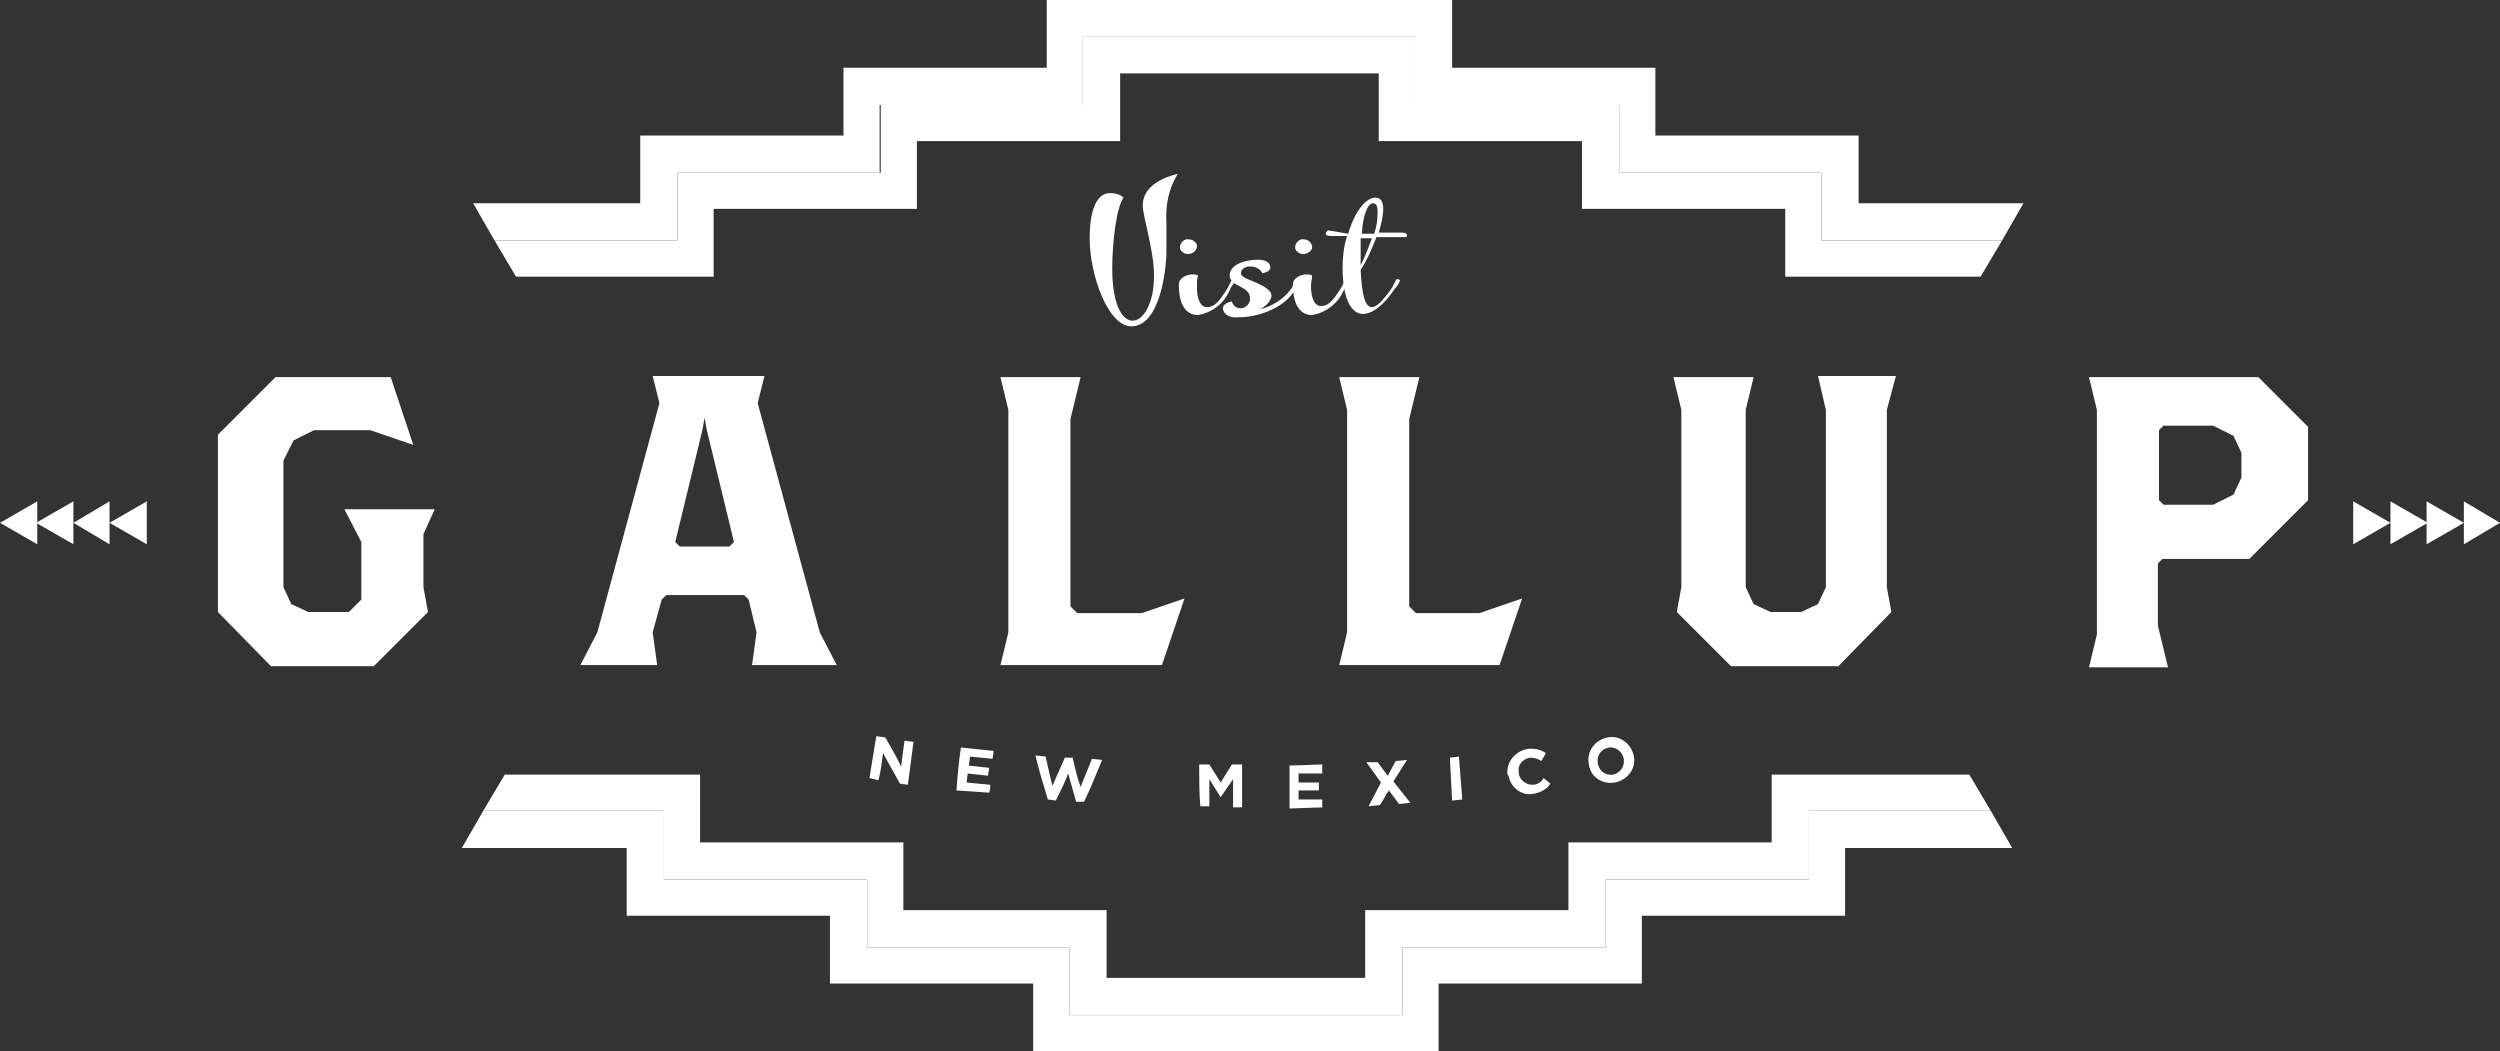
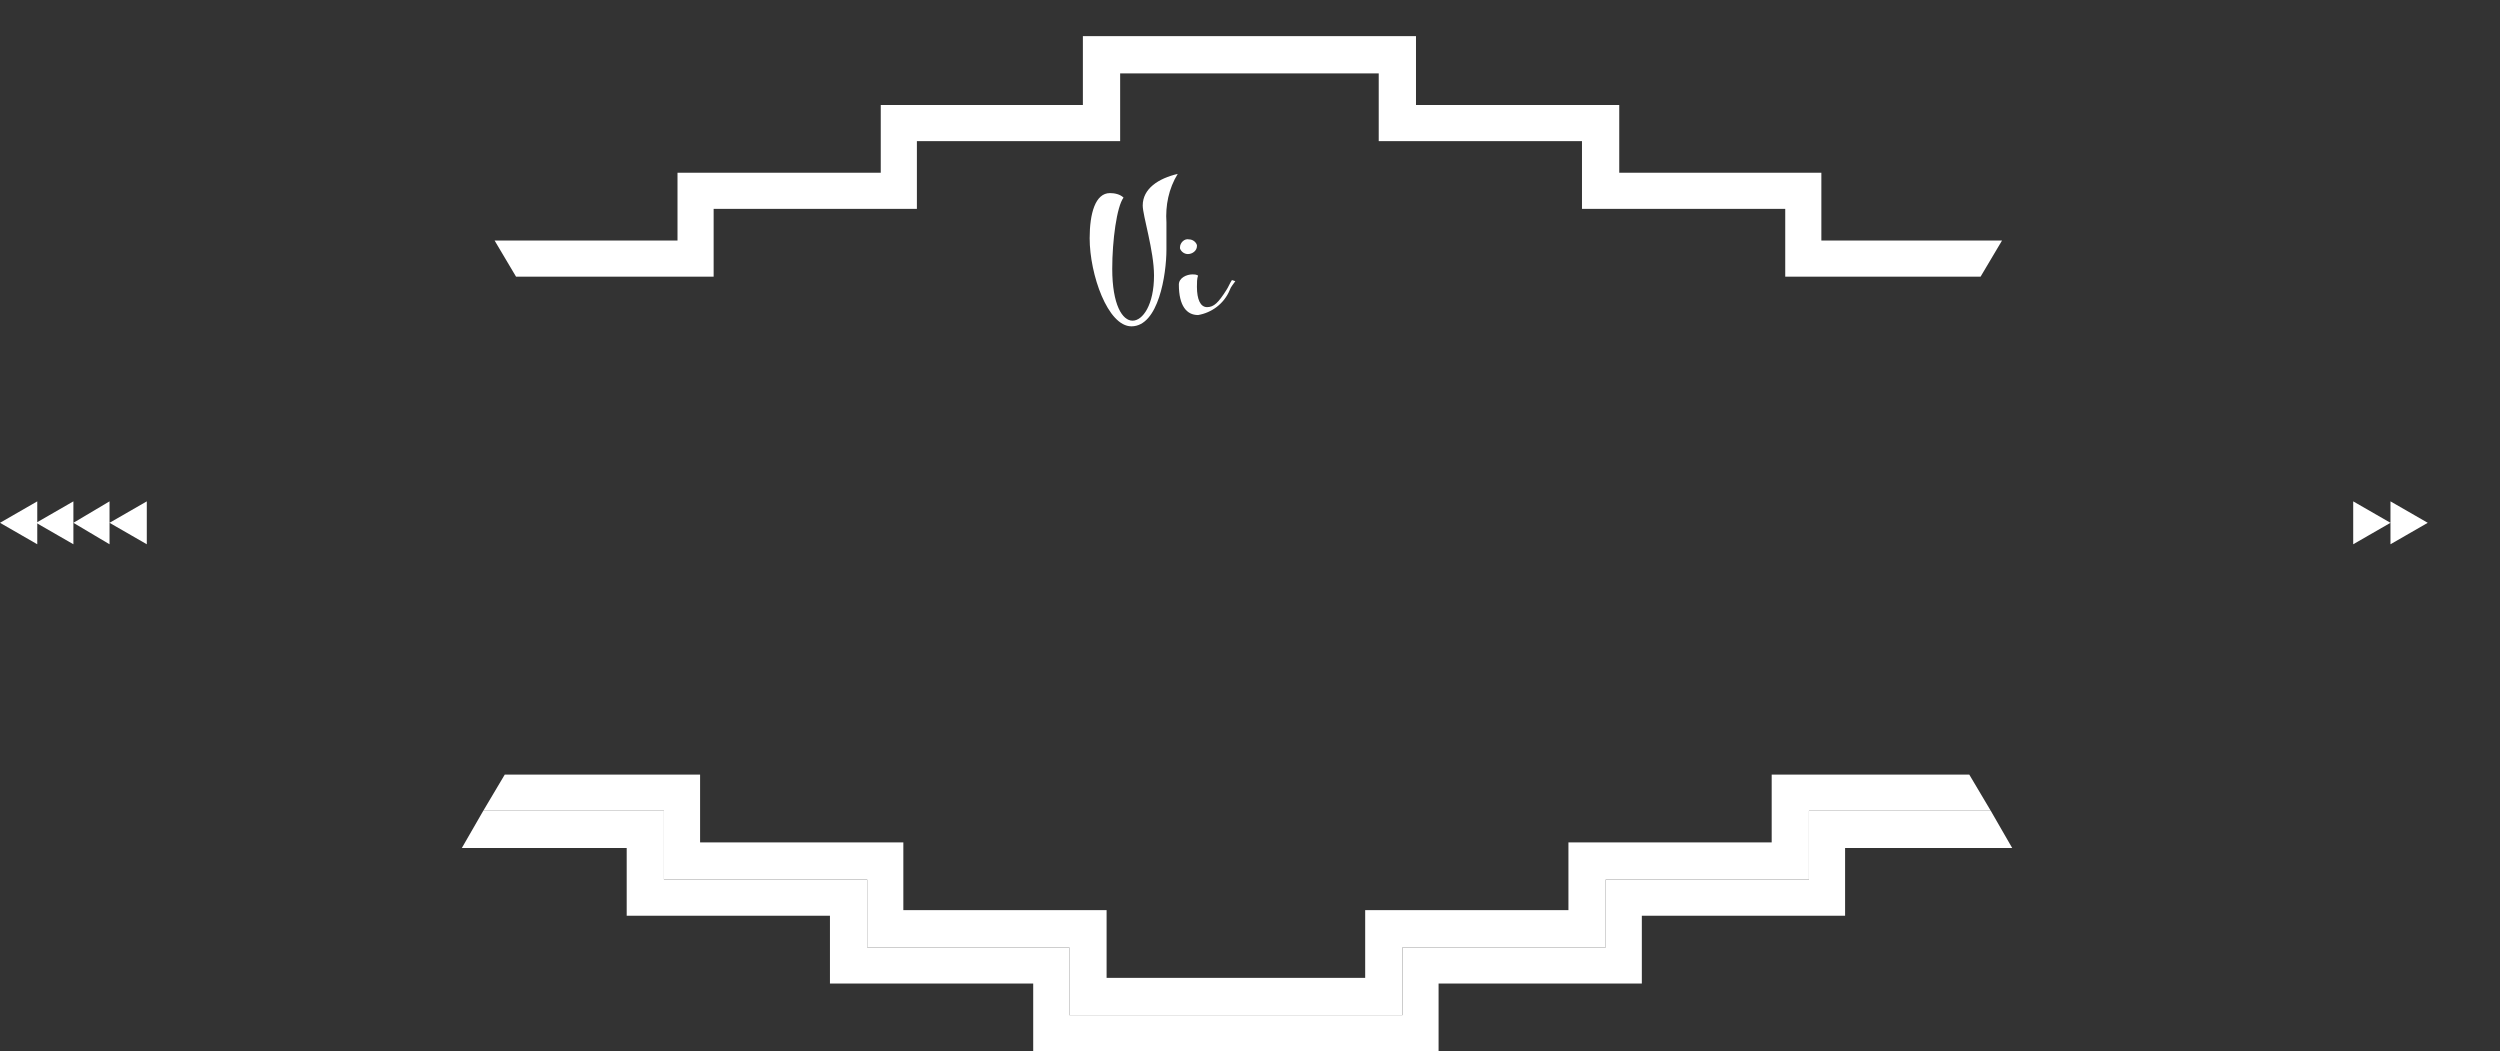
<svg xmlns="http://www.w3.org/2000/svg" version="1.1" id="Layer_1" x="0" y="0" viewBox="0 0 221.4 93.1" xml:space="preserve">
  <rect x="0" y="0" width="221.4" height="93.1" fill="#333333" stroke="none" />
  <style>.st0{fill:#fff}</style>
-   <path class="st0" d="M77.6 65.2l.8.1c.5.9 1 1.7 1.4 2.6.1-.8.2-1.5.3-2.3l.8.1-.5 3.8-.7-.1-1.5-2.7c-.1.8-.2 1.6-.4 2.4l-.8-.2c.2-1.2.4-2.5.6-3.7zM85.1 66.2c.9.1 1.9.2 2.9.3l-.1.7-2-.2-.1.8 1.8.2c0 .2-.1.5-.1.7l-1.8-.2-.1.8 2.1.2c0 .2 0 .5-.1.7l-2.9-.2c.1-1.3.2-2.5.4-3.8zM91.7 66.9l.9.1c.2.9.4 1.8.6 2.6l1.1-2.5h.7c.2.9.4 1.8.7 2.6.3-.8.7-1.7 1-2.5l.9.1c-.5 1.2-1 2.5-1.6 3.7h-.7l-.7-2.5c-.3.8-.7 1.6-1.1 2.4l-.7-.1c-.4-1.3-.8-2.6-1.1-3.9zM106.2 67.7h.9c.3.5.7 1.1 1 1.6.3-.5.7-1.1 1-1.6h.9v3.8h-.8V69l-1.1 1.6c-.3-.5-.7-1.1-1-1.6v2.4h-.8c-.1-1.1-.1-2.4-.1-3.7zM114.2 67.8l2.9-.1v.8H115v.8h1.8v.7H115v.8h2.1v.7l-2.9.1v-3.8zM122.3 69.3l-1.3-1.8h1l.9 1.2.7-1.3 1-.1c-.4.6-.8 1.3-1.2 1.9l1.5 1.9-1 .1-.9-1.2c-.3.4-.5.9-.8 1.3l-1 .1 1.1-2.1zM128.4 67.1l.8-.1c.1 1.3.2 2.5.3 3.8l-.9.1-.2-3.8zM133.5 68.5c-.1-1.1.8-2.1 2-2.2.5 0 1 .1 1.4.4l-.4.7c-.3-.2-.6-.3-1-.3-.6.1-1.1.6-1 1.2v.1c0 .6.6 1.1 1.2 1.1.4 0 .8-.2 1-.6l.6.5c-.3.5-.9.8-1.5.9-1 .2-2-.5-2.2-1.6-.1-.1-.1-.1-.1-.2zM140.7 67.6c-.2-1.1.6-2.1 1.7-2.3s2.1.6 2.3 1.7c.2 1.1-.6 2.1-1.7 2.3s-2.2-.5-2.3-1.7zm3.1-.4c-.1-.6-.7-1.1-1.3-1-.6.1-1.1.6-1 1.3v.1c.1.6.6 1.1 1.3 1h.1c.6-.2 1-.7.9-1.4zM164.6 18v-6h-18V6h-18V0H92.7v6h-18v6h-18v6H41.9l1.9 3.3H60v-6h17.9v-6h18V3.2h29.5v6.1h18v6h17.9v6h16l1.9-3.3z" />
  <path class="st0" d="M161.4 21.3h-.1v-6h-17.9v-6h-18V3.2H95.9v6.1H78v6H60v6H43.8l1.9 3.2h17.5v-6h18v-6h18v-6h22.9v6h18v6h18v6h17.3l1.9-3.2zM55.5 75.1v6h18v6h18v6h35.9v-6h18v-6h18v-6h14.8l-1.9-3.3h-16.1v6.1h-18v6h-18v6H94.7v-6H76.8v-6h-18v-6.1h-16l-1.9 3.3z" />
  <path class="st0" d="M58.8 71.8v6.1h18v6h17.9v6h29.5v-6h18v-6h18v-6.1h16.1l-1.9-3.2h-17.5v6h-18v6h-18v6H98v-6H80v-6H62v-6H44.7l-1.9 3.2zM100.2 28.9c-2.1 0-3.7-4.6-3.7-7.8 0-2.2.5-4 1.8-4 .4 0 .9.1 1.2.4-.6.8-1 3.8-1 6.3 0 3.2.9 4.6 1.8 4.6s1.9-1.4 1.9-4c0-2.2-1-5.3-1-6.2 0-1.5 1.4-2.4 3.1-2.8-.8 1.3-1.1 2.8-1 4.3v2.4c0 2.2-.7 6.8-3.1 6.8zM108.9 25.7c-.5 1.2-1.6 2-2.8 2.2-1 0-1.7-.8-1.7-2.7 0-.6.7-.9 1.2-.9.2 0 .3 0 .5.1-.1.3-.1.6-.1 1 0 1.1.3 1.8.9 1.8s1-.4 1.7-1.5c.2-.3.3-.6.5-.9l.3.1c-.2.3-.4.5-.5.8zm-3.7-3.2c-.3 0-.6-.2-.7-.5v-.1c0-.4.4-.8.8-.7.3 0 .6.2.7.5v.1c0 .4-.4.7-.8.7z" />
-   <path class="st0" d="M108.3 27.3c0-.2.2-.5.8-.6.1.4.4.6.8.6s.8-.4.8-.8v-.1c0-1.1-1.8-1-1.8-2s1.4-1.4 2.5-1.4c.6 0 1.1.2 1.1.7 0 .2-.2.4-.7.5-.2-.4-.6-.6-1.1-.6-.4 0-.8.2-.8.6s.9.6 1.7 1c.8.4 1 .7 1 1s-.3.8-1 1.2c1.1-.3 2.1-.9 2.8-1.9l.4-.8.3.1-.4.8c-.8 1.6-3.2 2.5-5 2.5-.8.1-1.4-.3-1.4-.8z" />
-   <path class="st0" d="M119 25.7c-.5 1.2-1.6 2-2.8 2.2-1 0-1.7-.8-1.7-2.7 0-.6.7-.9 1.2-.9.2 0 .3 0 .5.1 0 .3-.1.6-.1.9 0 1.1.3 1.8.9 1.8s1-.4 1.7-1.5c.2-.3.3-.6.5-.9l.3.1c-.2.4-.3.7-.5.9zm-3.6-3.2c-.3 0-.6-.2-.7-.5v-.1c0-.4.4-.8.8-.7.3 0 .6.2.7.6v.1c0 .3-.4.6-.8.6z" />
-   <path class="st0" d="M119.4 20.7c.5-1.8 1.5-3.2 2.4-3.2.5 0 .7.4.7 1 0 .7-.2 1.4-.4 2.1h2.1c.2 0 .4.1.4.2s0 .2-.1.2h-2.6c-.4 1-.8 2-1.4 2.9.1 1.9.3 3.3 1 3.3.4 0 .9-.5 1.7-1.6.2-.3.3-.6.5-.9l.3.1c-.1.3-.3.6-.5.8-1 1.5-2 2.2-2.8 2.2-1.1 0-1.8-1.5-1.8-4.1 0-.9.1-1.9.4-2.8h-1.4c-.4 0-.5-.1-.5-.2s.1-.2.2-.3l1.8.3zm1.1 2.8c.4-.8.7-1.6 1-2.4h-1V23.5zm.1-2.8h1.1c.2-.6.3-1.2.3-1.9 0-.5-.1-.8-.4-.8-.5 0-.9 1.1-1 2.7zM37.5 47.3V52l.4 2.2-4.8 4.8H24l-4.7-4.8V38.5l5.1-5.1h10.2l2 6-3.8-1.3h-5L26 39l-.9 1.8V52l.7 1.5 1.5.7h3.6l1.1-1.1V48l-1.5-2.9h8l-1 2.2zM66.6 58.9L67 56l-.7-2.9-.4-.4H59l-.4.4-.8 2.9.4 2.9h-6.8l1.5-2.9 5.5-20.3-.6-2.4h9.9l-.6 2.4L72.6 56l1.5 2.9h-7.5zm-4-20.8l-.2-1.1-.2 1.1-2.4 9.9.4.4h4.4l.4-.4-2.4-9.9zM102.9 58.9H88.6l.7-2.9V36.3l-.7-2.9h7.1l-.9 3.7v16.6l.6.6h5.7l3.8-1.3-2 5.9zM132.8 58.9h-14.2l.7-2.9V36.3l-.7-2.9h7.1l-.9 3.7v16.6l.6.6h5.6l3.8-1.3-2 5.9zM167.1 36.3V52l.4 2.2-4.7 4.8h-9.5l-4.8-4.8.4-2.2V36.3l-.7-2.9h7.1l-.7 2.9V52l.7 1.5 1.5.7h2.7l1.5-.7.7-1.5V36.3l-.7-3h6.9l-.8 3zM199.2 49.5h-7.7l-.4.4v5.5l.9 3.7h-7l.7-2.9V36.3l-.7-2.9h15l4.4 4.4v6.5l-5.2 5.2zm-.7-9.4l-.7-1.5-1.8-.9h-4.4l-.4.4v6.2l.4.4h4.4l1.8-.9.7-1.5v-2.2zM221.4 46.3l-3.2-1.9v3.8l3.2-1.9-3.2-1.9v3.8zM218.2 46.3l-3.3-1.9v3.8l3.3-1.9-3.3-1.9v3.8z" />
  <path class="st0" d="M215 46.3l-3.3-1.9v3.8l3.3-1.9-3.3-1.9v3.8zM211.7 46.3l-3.3-1.9v3.8l3.3-1.9-3.3-1.9v3.8zM0 46.3l3.3-1.9v3.8L0 46.3l3.3-1.9v3.8z" />
  <path class="st0" d="M3.2 46.3l3.3-1.9v3.8l-3.3-1.9 3.3-1.9v3.8z" />
  <path class="st0" d="M6.5 46.3l3.2-1.9v3.8l-3.2-1.9 3.2-1.9v3.8zM9.7 46.3l3.3-1.9v3.8l-3.3-1.9 3.3-1.9v3.8z" />
</svg>